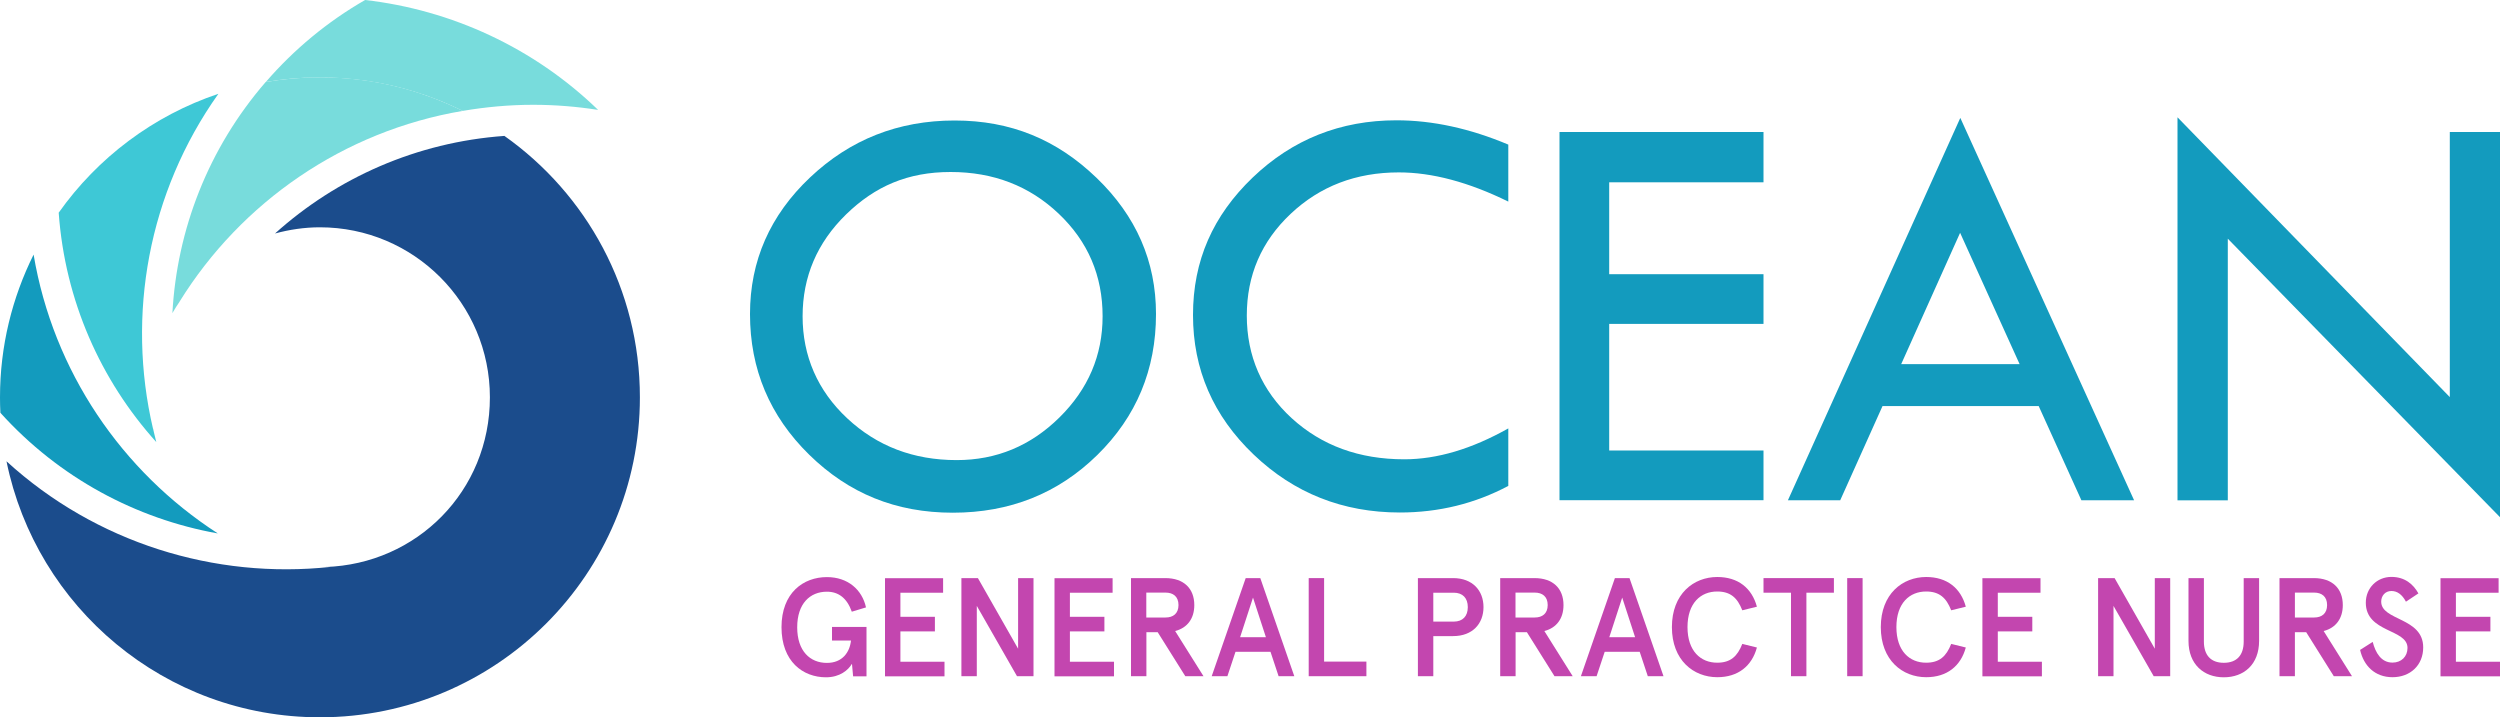
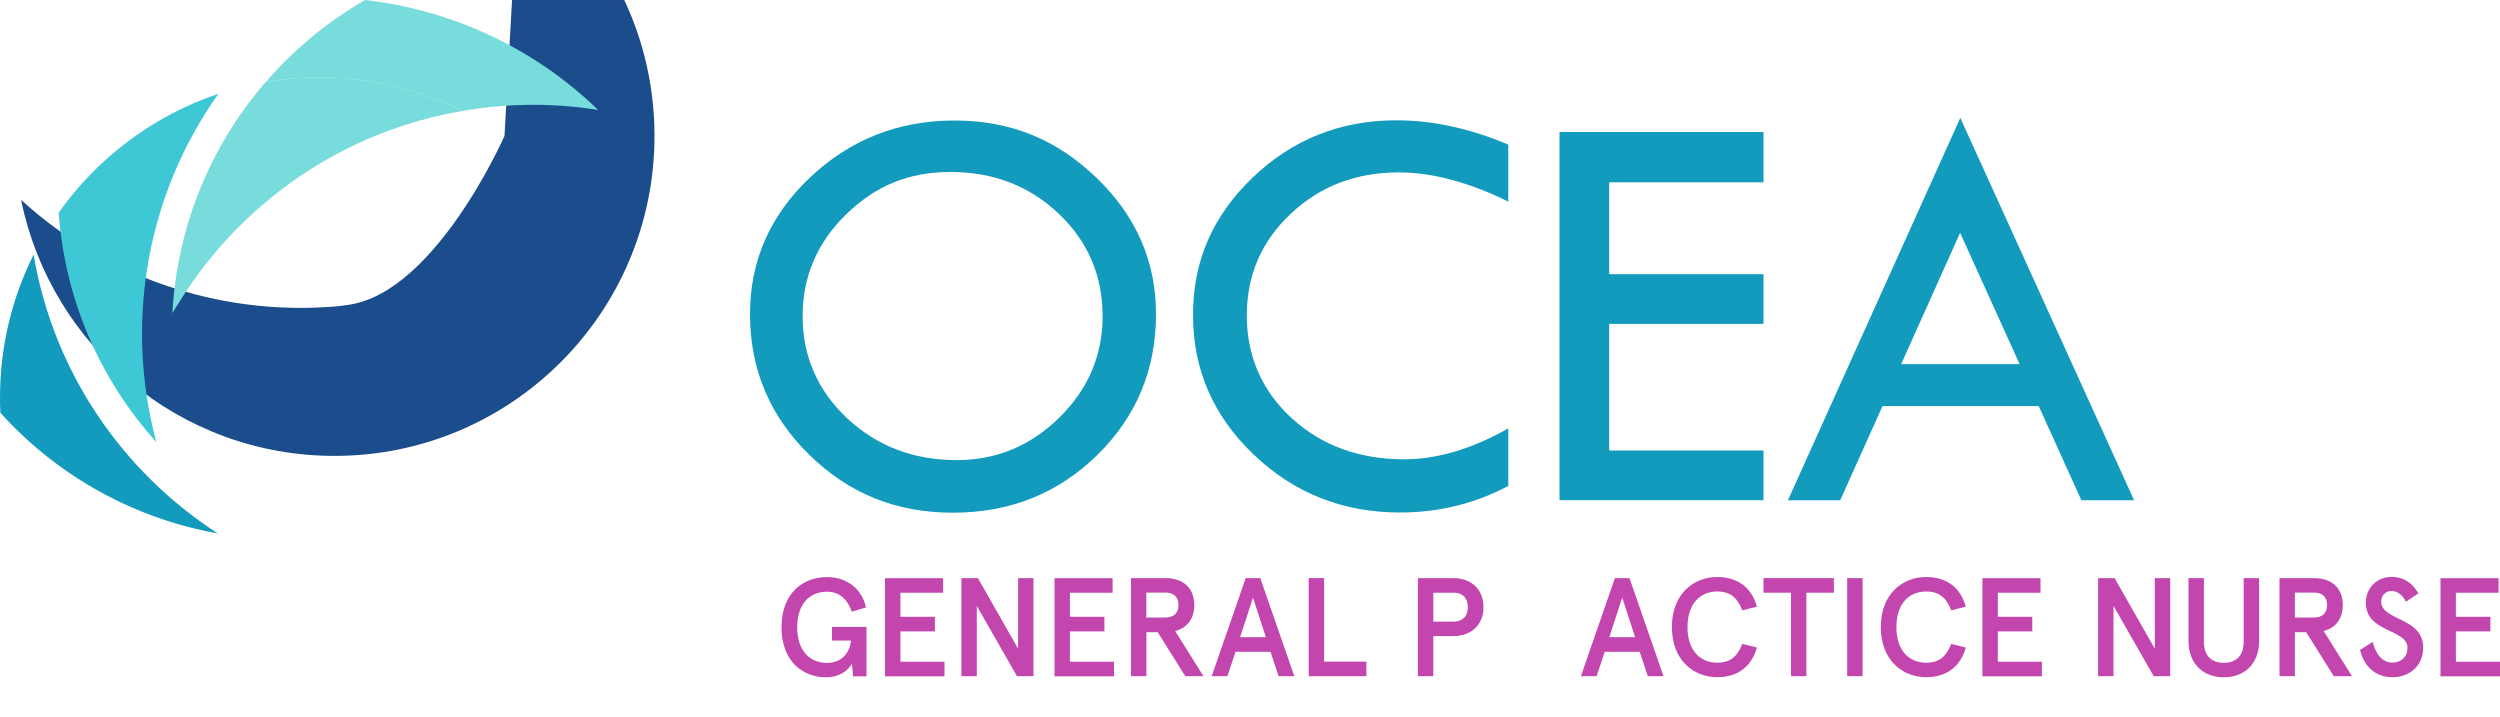
<svg xmlns="http://www.w3.org/2000/svg" id="Layer_1" viewBox="0 0 250 71.73">
  <defs>
    <style>
      .cls-1 {
        fill: #78dcdc;
      }

      .cls-2 {
        fill: #c346af;
      }

      .cls-3 {
        fill: #1b4c8c;
      }

      .cls-4 {
        fill: #3ec8d6;
      }

      .cls-5 {
        fill: #139bbe;
      }
    </style>
  </defs>
  <g>
    <path class="cls-2" d="M85.18,66.4c-.35.6-1.19,1.33-2.58,1.33-2.3,0-4.45-1.57-4.45-5.01s2.19-5.01,4.54-5.01c2.1,0,3.52,1.26,3.91,3.03l-1.42.43c-.48-1.36-1.33-2-2.49-2-1.68,0-2.97,1.18-2.97,3.56s1.29,3.56,2.97,3.56c1.54,0,2.28-1.05,2.41-2.24h-1.9v-1.36h3.45v4.94h-1.34l-.11-1.22Z" />
    <path class="cls-2" d="M94.31,57.81v1.46h-4.27v2.41h3.45v1.46h-3.45v3.03h4.41v1.46h-5.95v-9.81h5.81Z" />
    <path class="cls-2" d="M103.35,57.81v9.81h-1.65l-4.02-7.03v7.03h-1.54v-9.81h1.65l4.02,7.06v-7.06h1.54Z" />
    <path class="cls-2" d="M111.26,57.81v1.46h-4.27v2.41h3.45v1.46h-3.45v3.03h4.41v1.46h-5.95v-9.81h5.81Z" />
    <path class="cls-2" d="M117.52,63.11l2.83,4.51h-1.82l-2.76-4.4h-1.13v4.4h-1.54v-9.81h3.43c1.85,0,2.9,1.04,2.9,2.7,0,1.34-.69,2.27-1.9,2.59ZM117.85,60.51c0-.87-.55-1.25-1.29-1.25h-1.93v2.49h1.93c.74,0,1.29-.38,1.29-1.25Z" />
    <path class="cls-2" d="M126.03,57.81l3.4,9.81h-1.57l-.81-2.44h-3.5l-.81,2.44h-1.57l3.4-9.81h1.46ZM124.01,63.72h2.58l-1.29-3.96-1.29,3.96Z" />
    <path class="cls-2" d="M132.41,57.81v8.35h4.23v1.46h-5.77v-9.81h1.54Z" />
    <path class="cls-2" d="M143.33,63.61v4.01h-1.54v-9.81h3.52c1.95,0,3.04,1.25,3.04,2.9s-1.09,2.9-3.04,2.9h-1.98ZM146.78,60.71c0-.91-.52-1.44-1.4-1.44h-2.05v2.89h2.05c.88,0,1.4-.53,1.4-1.44Z" />
-     <path class="cls-2" d="M154.44,63.11l2.83,4.51h-1.82l-2.76-4.4h-1.13v4.4h-1.54v-9.81h3.43c1.85,0,2.9,1.04,2.9,2.7,0,1.34-.69,2.27-1.9,2.59ZM154.77,60.51c0-.87-.55-1.25-1.29-1.25h-1.93v2.49h1.93c.74,0,1.29-.38,1.29-1.25Z" />
    <path class="cls-2" d="M162.95,57.81l3.4,9.81h-1.57l-.81-2.44h-3.5l-.81,2.44h-1.57l3.4-9.81h1.46ZM160.93,63.72h2.58l-1.29-3.96-1.29,3.96Z" />
    <path class="cls-2" d="M174.23,61.03c-.49-1.25-1.18-1.88-2.51-1.88-1.65,0-2.97,1.16-2.97,3.56s1.32,3.56,2.97,3.56c1.33,0,2.02-.63,2.51-1.88l1.46.36c-.5,1.85-1.88,2.97-3.96,2.97-2.37,0-4.54-1.69-4.54-5.01s2.17-5.01,4.54-5.01c2.09,0,3.46,1.12,3.96,2.97l-1.46.36Z" />
    <path class="cls-2" d="M176.36,57.81h7.03v1.46h-2.75v8.35h-1.54v-8.35h-2.75v-1.46Z" />
    <path class="cls-2" d="M184.72,57.81h1.54v9.81h-1.54v-9.81Z" />
    <path class="cls-2" d="M195.12,61.03c-.49-1.25-1.18-1.88-2.51-1.88-1.65,0-2.97,1.16-2.97,3.56s1.32,3.56,2.97,3.56c1.33,0,2.02-.63,2.51-1.88l1.46.36c-.5,1.85-1.88,2.97-3.96,2.97-2.37,0-4.54-1.69-4.54-5.01s2.17-5.01,4.54-5.01c2.09,0,3.46,1.12,3.96,2.97l-1.46.36Z" />
    <path class="cls-2" d="M204.05,57.81v1.46h-4.27v2.41h3.45v1.46h-3.45v3.03h4.41v1.46h-5.95v-9.81h5.81Z" />
    <path class="cls-2" d="M217.02,57.81v9.81h-1.65l-4.02-7.03v7.03h-1.54v-9.81h1.65l4.02,7.06v-7.06h1.54Z" />
    <path class="cls-2" d="M218.85,57.81h1.54v6.35c0,1.33.67,2.12,1.99,2.12s1.99-.78,1.99-2.12v-6.35h1.54v6.28c0,2.37-1.53,3.64-3.53,3.64s-3.53-1.29-3.53-3.64v-6.28Z" />
    <path class="cls-2" d="M232.37,63.11l2.83,4.51h-1.82l-2.76-4.4h-1.13v4.4h-1.54v-9.81h3.43c1.85,0,2.9,1.04,2.9,2.7,0,1.34-.69,2.27-1.9,2.59ZM232.71,60.51c0-.87-.55-1.25-1.29-1.25h-1.93v2.49h1.93c.74,0,1.29-.38,1.29-1.25Z" />
    <path class="cls-2" d="M240.6,60.18c-.39-.74-.88-1.08-1.46-1.08-.63,0-1.02.49-1.02,1.06,0,1.93,4.2,1.56,4.2,4.58,0,1.79-1.3,2.98-3.07,2.98s-2.89-1.16-3.24-2.73l1.26-.8c.28,1.09.85,2.07,1.98,2.07.88,0,1.5-.6,1.5-1.47,0-1.92-4.17-1.5-4.17-4.52,0-1.48,1.13-2.58,2.56-2.58,1.34,0,2.19.73,2.7,1.65l-1.25.83Z" />
    <path class="cls-2" d="M249.86,57.81v1.46h-4.27v2.41h3.45v1.46h-3.45v3.03h4.41v1.46h-5.95v-9.81h5.81Z" />
  </g>
  <g>
    <path class="cls-5" d="M75,31.4c0-5.31,2-9.87,6.01-13.66,4.01-3.79,8.82-5.69,14.45-5.69s10.22,1.91,14.19,5.73c3.97,3.82,5.95,8.36,5.95,13.62,0,5.56-1.96,10.27-5.88,14.11-3.92,3.84-8.73,5.76-14.44,5.76s-10.41-1.93-14.36-5.8c-3.95-3.87-5.92-8.56-5.92-14.07ZM110.26,31.63c0-4.06-1.46-7.48-4.39-10.26-2.93-2.78-6.53-4.17-10.81-4.17s-7.55,1.42-10.45,4.24c-2.9,2.83-4.35,6.23-4.35,10.19s1.49,7.43,4.47,10.21c2.98,2.78,6.62,4.17,10.94,4.17,3.97,0,7.39-1.42,10.27-4.26,2.88-2.84,4.32-6.21,4.32-10.12Z" />
    <path class="cls-5" d="M150.83,14.47v5.69c-3.97-1.95-7.62-2.92-10.95-2.92-4.28,0-7.88,1.38-10.81,4.14-2.93,2.76-4.39,6.15-4.39,10.18s1.5,7.52,4.49,10.26c3,2.74,6.75,4.11,11.26,4.11,3.28,0,6.74-1.03,10.4-3.09v5.75c-3.33,1.77-6.95,2.66-10.84,2.66-5.7,0-10.58-1.93-14.62-5.79-4.05-3.86-6.07-8.52-6.07-13.96s1.99-9.93,5.97-13.75c3.98-3.81,8.77-5.72,14.38-5.72,3.6,0,7.33.81,11.18,2.43Z" />
    <path class="cls-5" d="M155.95,13.2h20.4v5.03h-15.43v9.19h15.43v4.97h-15.43v12.66h15.43v4.97h-20.4V13.2Z" />
    <path class="cls-5" d="M196.03,11.79l17.38,38.24h-5.27l-4.27-9.42h-15.62l-4.23,9.42h-5.23l17.24-38.24ZM196.01,23.28l-5.89,13.13h11.84l-5.95-13.13Z" />
-     <path class="cls-5" d="M217.75,11.73l27.23,27.98V13.2h5.03v38.53l-27.23-27.86v26.16h-5.03V11.73Z" />
  </g>
  <g>
-     <path class="cls-3" d="M50.45,13.59c-8.8.63-16.77,4.2-22.95,9.76,1.43-.39,2.94-.62,4.49-.62,9.39,0,17,7.61,17,17s-7.32,16.68-16.46,16.97c.18,0,.36,0,.54-.01-11.59,1.25-23.48-2.4-32.42-10.56,2.97,14.6,15.86,25.6,31.34,25.6,17.67,0,32-14.33,32-32,0-10.8-5.35-20.34-13.55-26.14Z" />
+     <path class="cls-3" d="M50.45,13.59s-7.32,16.68-16.46,16.97c.18,0,.36,0,.54-.01-11.59,1.25-23.48-2.4-32.42-10.56,2.97,14.6,15.86,25.6,31.34,25.6,17.67,0,32-14.33,32-32,0-10.8-5.35-20.34-13.55-26.14Z" />
    <path class="cls-5" d="M21.76,53.33C12.19,47.14,5.33,37.14,3.36,25.46c-2.14,4.3-3.36,9.14-3.36,14.27,0,.52.01,1.03.04,1.55,5.89,6.52,13.58,10.6,21.72,12.06Z" />
    <path class="cls-4" d="M15.3,42.87c-2.66-11.36-.48-23.61,6.54-33.49-6.51,2.18-12.09,6.4-15.97,11.89.63,8.8,4.2,16.77,9.76,22.94-.17-.62-.36-1.54-.32-1.35Z" />
    <path class="cls-1" d="M17.97,30.14c6.15-9.91,16.36-17.03,28.3-19.05-4.3-2.14-9.14-3.36-14.27-3.36-1.85,0-3.66.17-5.43.47-5.77,6.66-8.88,14.82-9.33,23.11.23-.4.47-.79.73-1.16Z" />
    <path class="cls-1" d="M26.58,8.2c6.75-1.16,13.65-.11,19.69,2.89,2.29-.39,4.65-.61,7.05-.61,2.21,0,4.37.18,6.49.51C53.4,4.78,45.15.99,36.51,0c-3.76,2.16-7.11,4.94-9.93,8.2Z" />
  </g>
</svg>